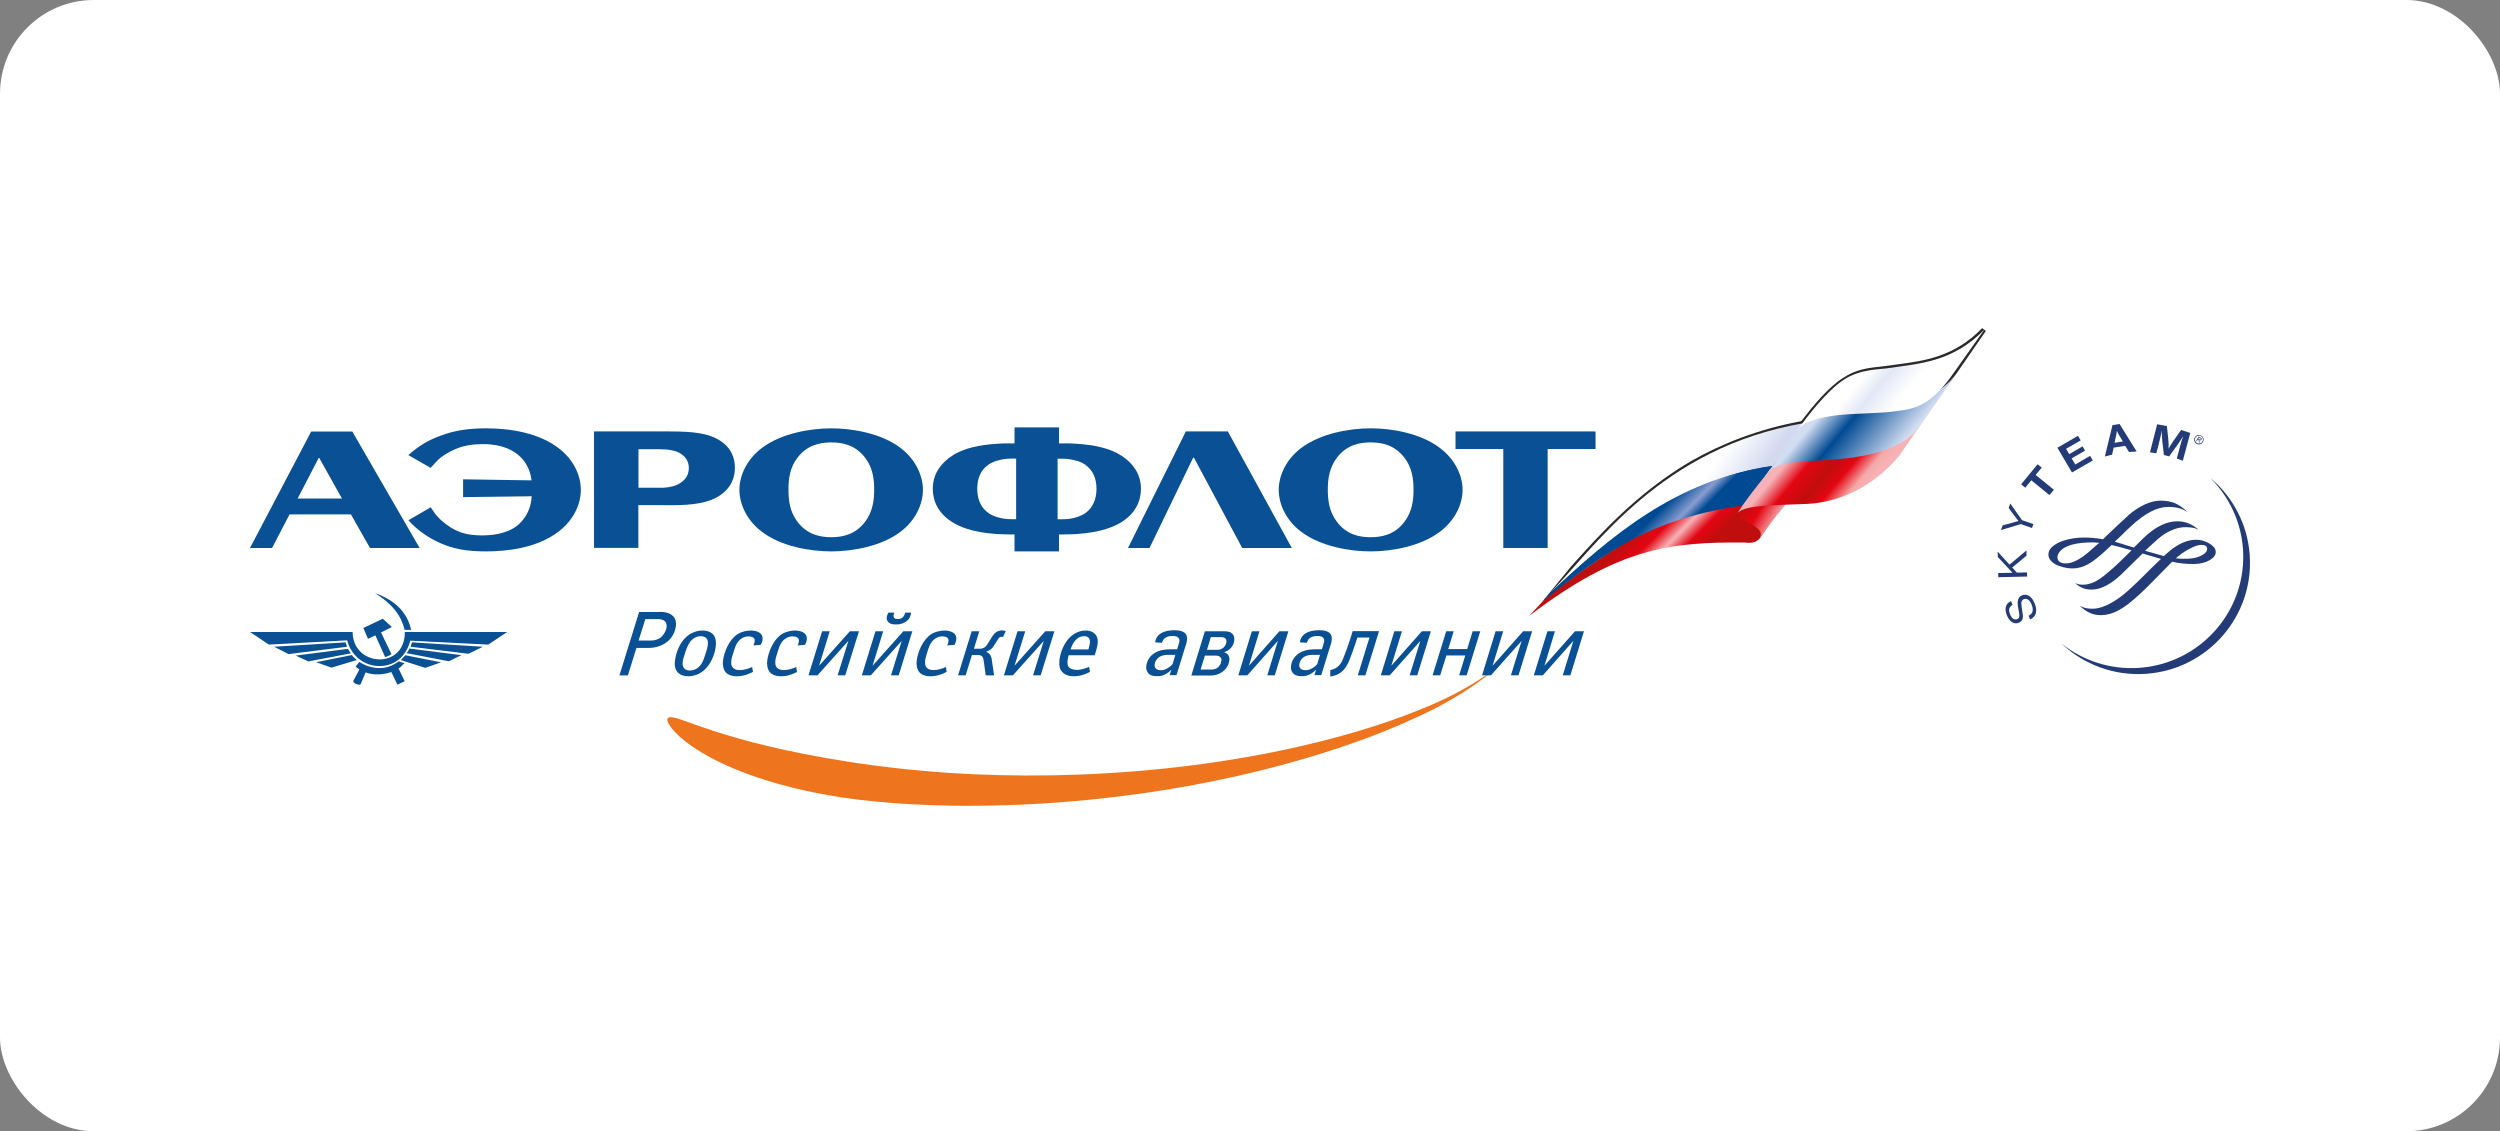
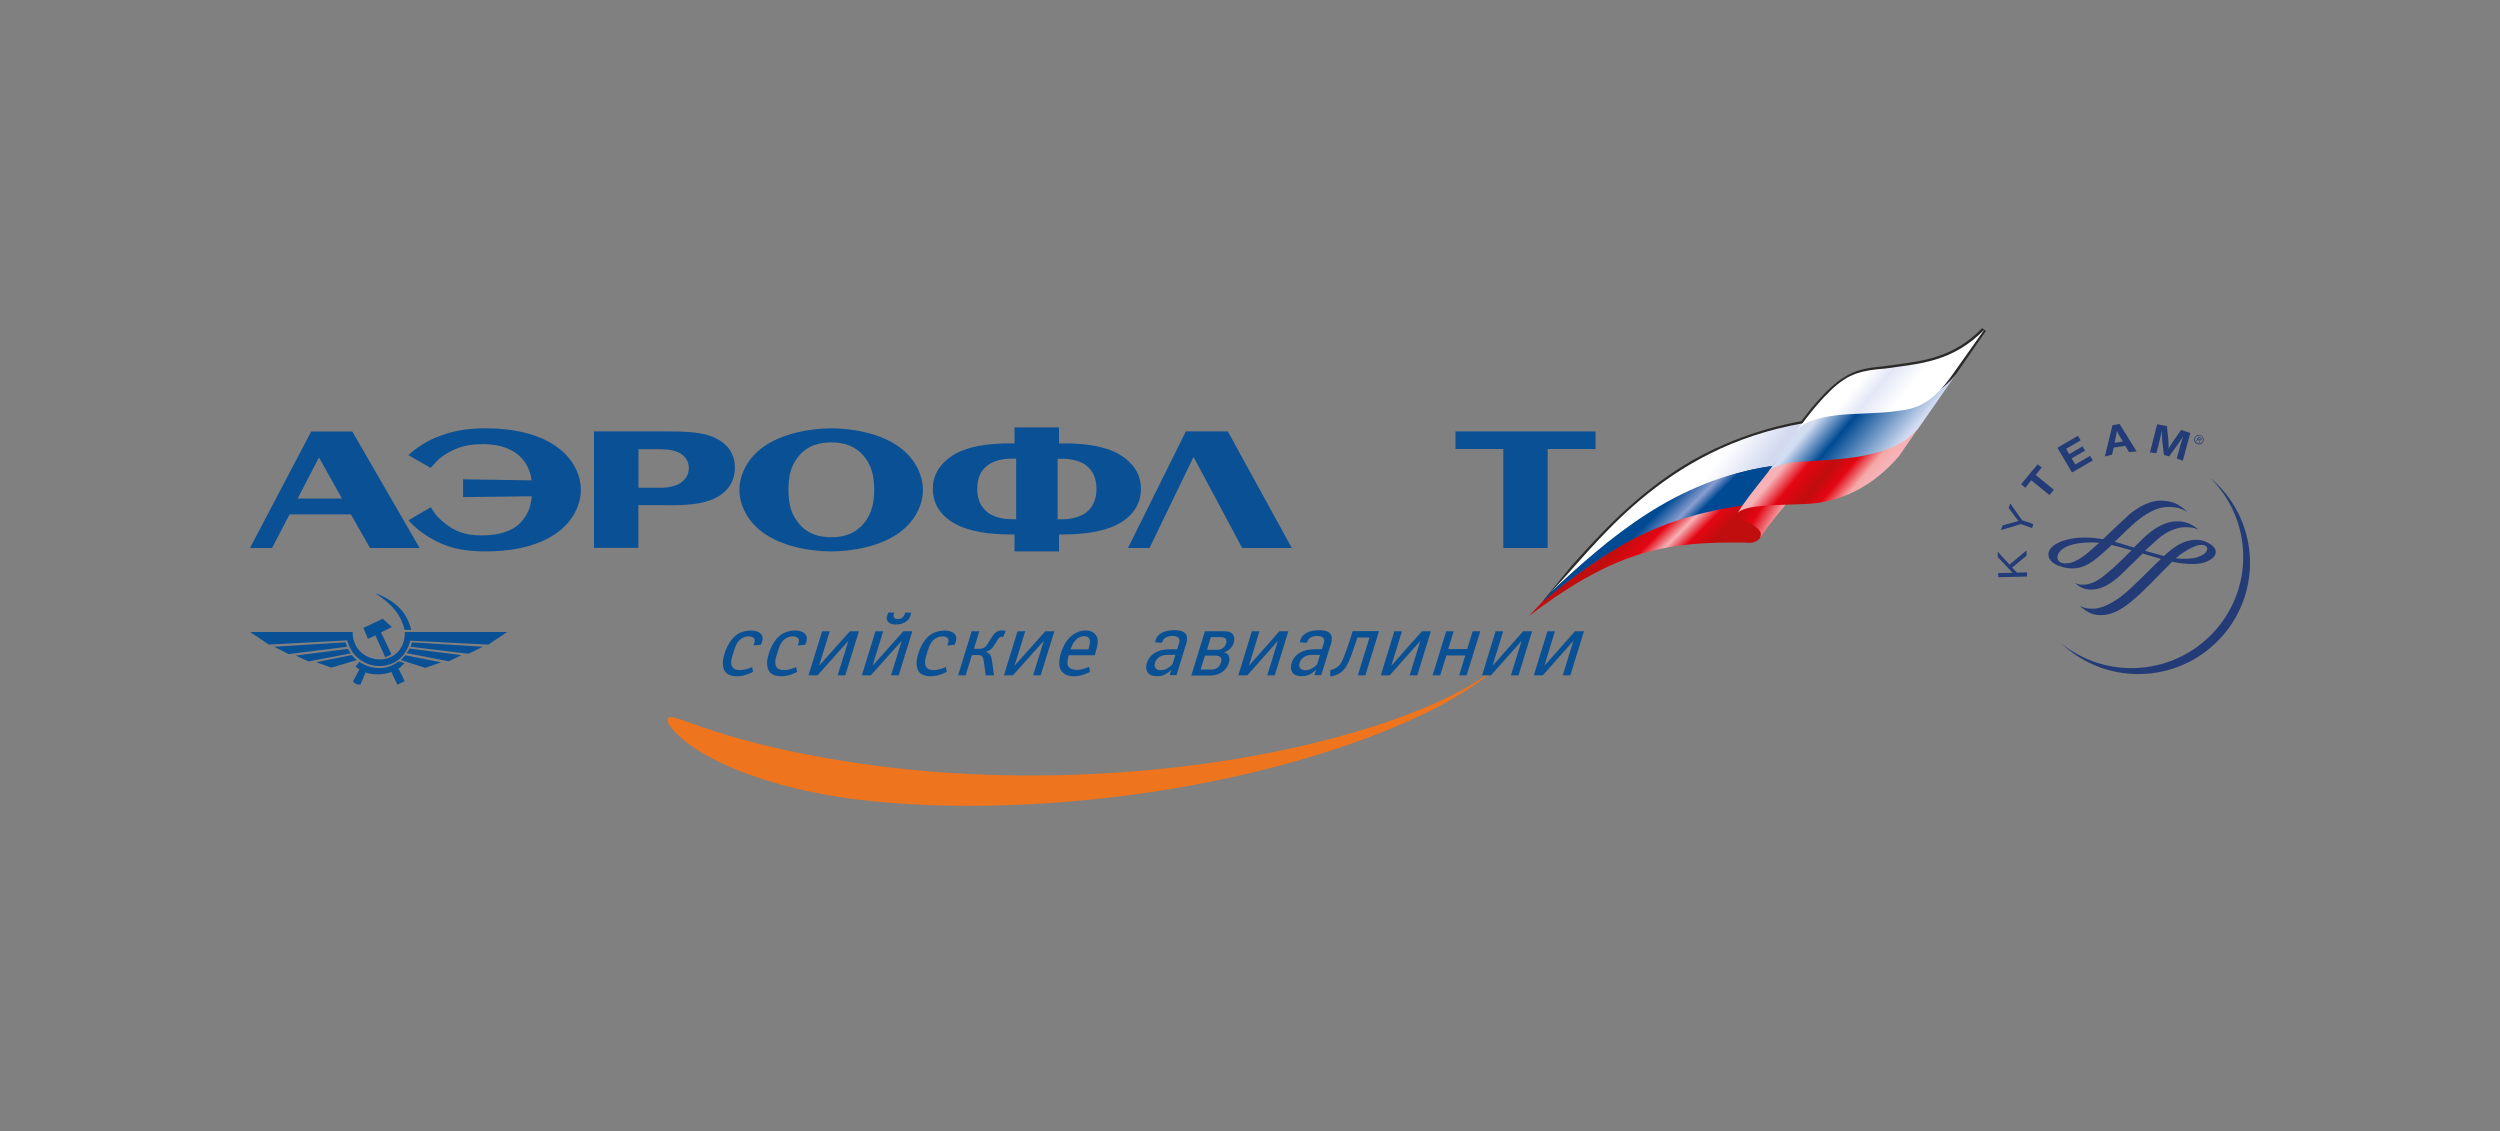
<svg xmlns="http://www.w3.org/2000/svg" width="800" height="362" viewBox="0 0 800 362" fill="none">
  <rect x="0" y="0" width="800" height="362" fill="#808080" stroke="none" />
-   <rect width="800" height="362" rx="30" fill="white" />
  <path fill-rule="evenodd" clip-rule="evenodd" d="M624.431 118.945C617.609 128.705 612.877 130.104 607.015 130.821L604.649 131.06L596.661 131.504L587.473 132.186C583.702 132.664 580.89 133.346 578.525 134.745C581.61 130.787 586.307 124.986 590.319 122.187C594.57 119.389 599.507 119.15 602.558 118.707L604.444 118.468H604.683L607.289 118.229C614.592 117.273 622.82 115.908 630.842 109.834C627.997 114.031 624.5 118.911 624.5 118.911L624.431 118.945ZM569.611 144.301C569.611 144.301 567.005 148.02 566.525 148.498C558.297 149.658 549.829 152.218 541.121 156.176C530.047 161.534 518.768 168.973 506.974 179.211C515.236 169.894 526.036 158.497 541.121 149.658C550.549 144.062 561.828 139.421 575.234 136.861C574.308 137.783 569.611 144.301 569.611 144.301ZM634.305 104.988C625.357 114.27 615.723 115.465 607.015 116.625L602.729 117.205C598.067 117.717 594.055 118.024 589.599 121.061C585.142 123.825 579.93 130.139 576.399 134.78C562.514 137.339 550.96 141.98 541.087 147.577C523.67 157.814 511.671 171.294 502.723 181.292L494.015 191.973L495.66 191.496C511.671 175.901 526.722 164.742 541.087 158.019C550.035 153.617 558.743 151.023 567.211 150.102H567.451L576.639 137.544C579.005 135.223 582.536 134.302 587.713 133.824L596.901 133.142L604.649 132.664L607.255 132.425C613.357 131.504 618.534 130.104 625.837 119.867L635.471 105.91L634.271 104.988L634.305 104.988Z" fill="#2B2A29" />
  <path fill-rule="evenodd" clip-rule="evenodd" d="M494.974 191.052C522.984 169.656 537.795 161.295 570.982 160.817L563.92 171.055C562.514 173.853 560.388 173.853 558.263 173.614C534.47 173.409 518.013 175.252 489.283 197.126L494.94 191.086L494.974 191.052Z" fill="url(#paint0_linear_4598_1534)" />
  <path fill-rule="evenodd" clip-rule="evenodd" d="M496.481 189.277C496.481 189.277 496.481 189.38 496.481 189.414C523.806 163.445 547.05 151.706 567.175 149.18C569.061 146.86 575.266 138.226 577.117 135.428C531.657 143.277 510.778 174.569 496.481 189.277Z" fill="url(#paint1_linear_4598_1534)" />
  <path fill-rule="evenodd" clip-rule="evenodd" d="M496.379 189.414C496.036 189.789 495.111 190.881 494.219 191.735C493.945 191.973 493.465 192.622 493.431 192.656C498.71 188.288 509.476 179.825 519.315 174.262C529.12 168.7 541.051 164.127 558.022 161.704C559.667 159.828 564.741 152.798 567.107 149.078C535.806 153.719 515.167 171.942 496.345 189.38L496.379 189.414Z" fill="url(#paint2_linear_4598_1534)" />
  <path fill-rule="evenodd" clip-rule="evenodd" d="M563.233 172.181C563.473 171.021 564.193 170.065 560.901 168.018C556.65 165.458 555.245 166.619 556.17 164.059C556.89 161.978 565.598 158.258 572.181 160.578C572.181 160.578 566.318 167.335 563.233 172.215V172.181Z" fill="url(#paint3_linear_4598_1534)" />
  <path fill-rule="evenodd" clip-rule="evenodd" d="M587.952 132.425C581.37 133.142 577.358 134.984 574.753 138.226L565.942 150.887C568.033 149.044 573.827 148.02 580.204 148.02H581.85C582.81 148.02 583.735 147.781 584.661 147.781C593.849 147.542 606.328 146.143 613.871 137.1L624.808 121.368L626.007 119.594C616.374 132.63 594.775 131.265 587.952 132.425Z" fill="url(#paint4_linear_4598_1534)" />
  <path fill-rule="evenodd" clip-rule="evenodd" d="M604.408 117.785C601.597 118.263 595.255 118.024 590.043 121.505C584.626 124.986 578.078 133.517 574.993 137.919C577.838 134.677 582.055 133.585 587.678 132.903C593.335 132.186 601.323 132.425 607.22 131.504C612.842 130.821 618.053 129.661 625.116 119.423L634.99 105.466C624.876 115.943 613.802 116.386 604.374 117.785H604.408Z" fill="url(#paint5_linear_4598_1534)" />
  <path fill-rule="evenodd" clip-rule="evenodd" d="M593.128 146.382C586.306 147.304 578.523 147.542 576.192 147.781C572.421 147.781 567.244 149.18 565.838 151.023C561.347 156.62 557.37 161.704 556.17 164.059C558.776 161.5 567.484 161.739 578.077 161.261C588.637 160.783 599.231 155.903 607.733 145.904L614.144 136.554C609.893 142.355 602.316 144.983 593.128 146.382Z" fill="url(#paint6_linear_4598_1534)" />
  <path fill-rule="evenodd" clip-rule="evenodd" d="M707.432 153.071C713.261 158.94 717.135 166.857 717.752 175.696C719.123 195.318 704.278 212.312 684.565 213.711C675.308 214.36 666.634 211.425 659.88 206.101H659.846C666.84 212.619 676.44 216.339 686.725 215.622C706.438 214.257 721.283 197.229 719.912 177.641C719.226 167.744 714.495 159.043 707.467 153.071H707.432Z" fill="#233B77" />
-   <path fill-rule="evenodd" clip-rule="evenodd" d="M644.041 193.543C642.909 194.192 642.635 195.113 643.218 196.58C643.766 197.911 644.589 198.491 645.481 198.116C646.201 197.843 646.338 197.229 646.029 195.591L645.892 194.976C645.618 193.407 645.549 192.724 645.755 192.042C645.926 191.291 646.372 190.779 647.058 190.506C648.669 189.858 650.212 190.847 651.103 193.134C652.097 195.557 651.549 197.399 649.629 198.218L649.149 197.024C650.486 196.444 650.829 195.215 650.109 193.441C649.526 192.008 648.6 191.359 647.64 191.735C646.852 192.042 646.68 192.758 646.955 194.43L647.058 195.113L647.16 195.727C647.366 196.956 647.4 197.365 647.263 197.877C647.092 198.525 646.68 199.003 646.029 199.276C644.521 199.891 643.046 198.969 642.224 196.956C641.332 194.738 641.812 193.1 643.526 192.349L644.006 193.543H644.041Z" fill="#233B77" />
  <path fill-rule="evenodd" clip-rule="evenodd" d="M643.047 180.678L648.464 176.139L648.498 177.811L643.904 181.599L645.412 183.237L648.635 183.169L648.669 184.5L639.447 184.705L639.413 183.374L643.012 183.306H643.527L644.007 183.272L643.698 182.964L643.39 182.623L639.31 178.255L639.241 176.515L643.047 180.678Z" fill="#233B77" />
  <path fill-rule="evenodd" clip-rule="evenodd" d="M647.125 166.482L650.69 167.71L650.245 168.973L646.679 167.71L640.302 169.621L640.851 168.12L644.793 167.028L645.273 166.891C645.479 166.823 645.582 166.789 645.925 166.721C645.616 166.345 645.548 166.277 645.205 165.834L642.771 162.558L643.285 161.124L647.091 166.516L647.125 166.482Z" fill="#233B77" />
  <path fill-rule="evenodd" clip-rule="evenodd" d="M653.366 149.624L651.412 151.979L657.24 156.722L655.834 158.428L650.006 153.685L648.086 156.074L646.749 154.982L652.029 148.566L653.366 149.624Z" fill="#233B77" />
  <path fill-rule="evenodd" clip-rule="evenodd" d="M665.81 140.922L661.148 143.618L662.142 145.324L666.427 142.833L667.216 144.198L662.93 146.689L664.096 148.634L668.827 145.87L669.719 147.338L663.033 151.194L658.371 143.277L664.953 139.455L665.81 140.922Z" fill="#233B77" />
  <path fill-rule="evenodd" clip-rule="evenodd" d="M678.394 139.762C677.88 138.909 677.708 138.533 677.4 137.885C677.331 138.533 677.228 139.045 677.023 139.967L676.646 141.707L679.32 141.263L678.394 139.728V139.762ZM683.674 144.471L681.274 144.642L680.074 142.662L676.371 143.243L675.857 145.495L673.56 146.075L675.994 136.042L678.257 135.667L683.708 144.437L683.674 144.471Z" fill="#233B77" />
-   <path fill-rule="evenodd" clip-rule="evenodd" d="M698.485 147.44L696.565 146.723L697.319 143.993C697.387 143.686 697.525 143.243 697.662 142.663C697.799 142.082 697.936 141.639 698.039 141.332C698.176 140.956 698.279 140.581 698.416 140.171L698.622 139.523C698.073 140.444 697.867 140.786 697.353 141.536C697.148 141.878 696.942 142.151 696.77 142.39L694.131 146.041L692.451 145.597L691.936 141.195C691.902 140.956 691.902 140.649 691.868 140.206C691.868 139.625 691.799 139.182 691.799 138.909C691.799 138.67 691.799 138.294 691.799 137.783L691.559 138.909C691.285 140.103 691.148 140.649 690.805 142.082L690.016 145.051L687.994 144.744L690.291 135.769L693.411 136.349L693.856 140.615C693.959 141.605 693.993 142.458 693.959 143.618C694.302 142.936 694.439 142.697 694.816 142.117C695.09 141.673 695.33 141.332 695.536 141.025L697.97 137.578L700.884 138.567L698.485 147.508V147.44Z" fill="#233B77" />
+   <path fill-rule="evenodd" clip-rule="evenodd" d="M698.485 147.44L696.565 146.723L697.319 143.993C697.387 143.686 697.525 143.243 697.662 142.663C698.176 140.956 698.279 140.581 698.416 140.171L698.622 139.523C698.073 140.444 697.867 140.786 697.353 141.536C697.148 141.878 696.942 142.151 696.77 142.39L694.131 146.041L692.451 145.597L691.936 141.195C691.902 140.956 691.902 140.649 691.868 140.206C691.868 139.625 691.799 139.182 691.799 138.909C691.799 138.67 691.799 138.294 691.799 137.783L691.559 138.909C691.285 140.103 691.148 140.649 690.805 142.082L690.016 145.051L687.994 144.744L690.291 135.769L693.411 136.349L693.856 140.615C693.959 141.605 693.993 142.458 693.959 143.618C694.302 142.936 694.439 142.697 694.816 142.117C695.09 141.673 695.33 141.332 695.536 141.025L697.97 137.578L700.884 138.567L698.485 147.508V147.44Z" fill="#233B77" />
  <path fill-rule="evenodd" clip-rule="evenodd" d="M698.279 177.061C700.918 175.252 703.147 174.331 704.518 174.365C705.341 174.365 706.301 174.638 706.301 175.627C706.301 176.617 705.341 177.504 703.387 178.221C701.707 178.835 699.101 178.972 696.256 178.665C697.044 177.982 697.696 177.436 698.244 177.061H698.279ZM660.84 180.303C659.195 180.2 658.372 179.518 658.372 178.255C658.372 178.084 658.475 174.058 667.731 173.614C668.794 173.546 669.96 173.512 671.777 173.716C671.708 173.716 670.714 174.604 670.714 174.604L670.131 175.116C667.903 177.129 664.166 180.507 660.84 180.268V180.303ZM680.862 165.117C679.731 166.106 677.537 168.222 675.377 170.236L672.943 172.556C670.988 172.215 669 172.01 667.012 172.01C662.52 172.01 658.406 173.239 656.521 175.15C655.801 175.866 655.458 176.685 655.492 177.504C655.526 179.688 658.029 180.78 658.783 181.053C662.76 182.521 666.12 182.111 669.617 179.654C671.571 178.289 673.903 176.139 675.72 174.399C677.125 174.706 678.737 175.15 680.485 175.662L682.096 176.105C680.039 178.119 677.914 180.268 675.925 182.009L675.754 182.145C673.011 184.534 671.023 186.274 668.177 186.923C666.154 187.366 664.749 186.923 664.269 186.65C664.235 186.65 664.166 186.718 664.166 186.718C665.812 188.083 667.389 188.868 670.097 188.629C672.668 188.39 675.651 186.786 678.668 183.954L682.748 179.961L685.628 177.129L691.422 178.835C691.456 178.835 691.525 178.835 691.525 178.835C691.456 178.835 687.925 182.316 687.925 182.316L684.839 185.387C681.685 188.424 679.971 190.028 678.12 191.325C675.068 193.475 672.463 194.601 670.166 194.772C668.966 194.84 667.251 194.772 665.812 193.953C665.743 193.953 665.674 194.021 665.674 194.021C667.217 195.352 669.137 196.922 672.428 196.853C676.165 196.751 679.457 194.976 684.565 190.267C686.896 188.117 689.228 185.728 691.285 183.613L695.09 179.757C697.593 180.303 699.821 180.541 702.324 180.473C705.924 180.405 709.009 178.665 709.044 176.719C709.078 175.286 707.878 174.501 707.158 174.024C706.575 173.648 704.964 172.727 702.735 172.727C700.027 172.727 697.181 173.921 694.336 176.276L692.416 177.948L691.73 177.743L686.416 176.242C687.993 174.808 689.296 173.546 690.53 172.488C693.445 169.894 696.633 168.871 698.519 168.734C699.89 168.632 702.255 168.734 703.25 169.451C703.284 169.451 703.353 169.348 703.353 169.348C700.713 167.13 698.484 166.823 696.633 166.823C694.782 166.823 691.833 167.403 688.233 170.167C686.759 171.294 684.839 173.205 682.851 175.218L680.177 174.399L679.525 174.194L676.714 173.341L678.325 171.84C680.211 169.963 682.028 168.222 683.399 167.062C688.508 162.796 691.696 162.25 693.925 162.216C696.359 162.216 698.313 162.728 699.684 163.718C699.718 163.718 699.787 163.615 699.787 163.615C696.941 161.056 694.884 160.237 691.319 160.203C688.199 160.203 684.496 161.909 680.828 165.083L680.862 165.117Z" fill="#233B77" />
  <path fill-rule="evenodd" clip-rule="evenodd" d="M703.695 140.513C703.866 140.615 704.175 140.82 704.278 140.581C704.346 140.41 704.175 140.308 704.038 140.205L703.661 140.001L703.455 140.376L703.695 140.513ZM703.901 141.741L703.661 141.605L703.592 140.717L703.352 140.581L702.975 141.229L702.769 141.127L703.558 139.694L704.175 140.035C704.449 140.171 704.655 140.376 704.483 140.683C704.312 140.956 704.072 140.956 703.798 140.82L703.866 141.741H703.901ZM704.792 141.297C704.449 141.912 703.661 142.116 703.043 141.775C702.426 141.434 702.186 140.683 702.529 140.035C702.872 139.421 703.661 139.216 704.278 139.523C704.895 139.864 705.135 140.615 704.792 141.263V141.297ZM702.255 140.103C702.598 139.318 703.455 138.977 704.243 139.318C705.032 139.659 705.375 140.513 705.032 141.297C704.689 142.082 703.832 142.424 703.043 142.082C702.289 141.741 701.912 140.888 702.255 140.103Z" fill="#233B77" />
  <path fill-rule="evenodd" clip-rule="evenodd" d="M270.619 243.605C279.944 245.141 297.806 247.529 319.679 248.041C341.518 248.621 367.163 247.291 391.401 243.503C415.64 239.817 438.371 233.675 454.518 227.02C470.803 220.639 479.889 212.858 479.82 212.824C479.923 212.892 470.426 221.867 453.216 229.58C436.176 237.599 412.075 245.277 386.739 250.259C361.403 255.378 334.867 257.699 313.234 257.835C291.635 258.108 274.87 256.061 268.973 255.105C248.643 251.966 233.901 246.369 224.884 241.011C215.764 235.62 212.747 230.706 213.707 229.784C214.736 228.658 219.227 230.945 228.415 233.913C237.603 236.916 251.557 240.636 270.619 243.605Z" fill="#EE741D" />
  <path fill-rule="evenodd" clip-rule="evenodd" d="M367.848 175.354L381.801 146.484H382.076L397.503 175.354H413.377L392.909 138.056H379.47L360.957 175.354H367.848Z" fill="#0A5095" />
  <path fill-rule="evenodd" clip-rule="evenodd" d="M148.225 159.077L170.132 158.804C169.892 163.991 167.047 166.926 165.573 168.154C161.938 171.055 156.762 171.328 154.293 171.328C150.659 171.328 147.539 170.816 144.351 168.871C142.328 167.642 139.962 165.561 138.831 163.82L137.837 162.319L130.706 166.482C132.797 168.939 136.054 171.396 139.482 173.136C144.762 175.798 149.63 176.447 155.527 176.447C161.801 176.447 171.607 175.525 178.669 170.168C183.606 166.414 185.869 161.295 185.869 156.756C185.869 152.218 183.606 147.031 178.669 143.345C172.566 138.67 163.653 137.066 155.699 137.066C150.522 137.066 145.791 137.578 140.991 139.421C136.98 140.854 133.86 142.799 130.671 145.631L137.802 149.726L139.517 147.85C140.922 146.246 143.322 144.744 145.482 143.823C148.362 142.526 151.379 142.117 154.533 142.117C160.876 142.117 164.51 144.198 166.532 146.212C167.87 147.508 169.652 149.931 170.098 153.719L148.191 153.378V159.077H148.225Z" fill="#0A5095" />
-   <path fill-rule="evenodd" clip-rule="evenodd" d="M438.612 176.447C445.263 176.447 454.519 174.877 460.759 170.168C465.696 166.482 468.027 161.227 468.027 156.756C468.027 152.286 465.696 147.031 460.759 143.345C454.554 138.602 445.263 137.066 438.612 137.066C431.96 137.066 422.669 138.636 416.395 143.345C411.459 147.065 409.196 152.286 409.196 156.756C409.196 161.227 411.459 166.482 416.395 170.168C422.669 174.911 432.029 176.447 438.612 176.447ZM438.612 141.571C442.177 141.571 446.223 142.355 449.377 146.416C451.914 149.658 452.325 153.412 452.325 156.722C452.325 160.032 451.914 163.718 449.377 167.028C446.257 171.123 442.177 171.908 438.612 171.908C435.046 171.908 430.966 171.123 427.846 167.028C425.309 163.718 424.898 160.032 424.898 156.722C424.898 153.412 425.344 149.658 427.846 146.416C430.966 142.355 435.046 141.571 438.612 141.571Z" fill="#0A5095" />
  <path fill-rule="evenodd" clip-rule="evenodd" d="M344.671 147.474C345.906 147.849 347.003 148.395 347.86 149.18C349.505 150.545 350.877 152.798 350.877 156.415C350.877 160.032 349.505 162.387 347.86 163.752C347.003 164.537 345.871 165.049 344.671 165.458C343.266 165.902 341.723 166.175 340.043 166.175H338.432V146.792H340.043C341.723 146.792 343.231 147.065 344.671 147.508V147.474ZM344.671 170.884C352.625 170.338 356.808 168.393 359.002 166.994C363.185 164.332 365.105 160.544 365.105 156.415C365.105 150.955 361.71 147.713 359.002 145.904C355.231 143.379 349.951 142.355 344.671 142.014C343.266 141.878 341.826 141.878 340.42 141.878H338.877V136.759H324.649V141.878H323.175C321.77 141.878 320.33 141.878 318.924 142.014C313.576 142.355 308.296 143.379 304.593 145.904C301.885 147.713 298.491 150.955 298.491 156.415C298.491 160.544 300.411 164.332 304.593 166.994C306.753 168.393 310.936 170.372 318.924 170.884C320.227 170.952 321.632 171.02 323.175 171.02H324.649V176.446H338.877V171.02H340.42C341.963 171.02 343.369 170.952 344.671 170.884ZM318.924 147.474C320.295 147.03 321.872 146.757 323.484 146.757H325.164V166.141H323.484C321.872 166.141 320.295 165.868 318.924 165.424C317.69 165.014 316.593 164.503 315.736 163.718C314.09 162.353 312.719 160.1 312.719 156.381C312.719 152.661 314.09 150.477 315.736 149.146C316.593 148.361 317.724 147.849 318.924 147.44V147.474Z" fill="#0A5095" />
  <path fill-rule="evenodd" clip-rule="evenodd" d="M266.026 176.447C272.609 176.447 281.968 174.877 288.174 170.168C293.042 166.482 295.339 161.227 295.339 156.756C295.339 152.286 293.042 147.031 288.174 143.345C281.968 138.602 272.609 137.066 266.026 137.066C259.444 137.066 250.015 138.636 243.81 143.345C238.873 147.065 236.61 152.286 236.61 156.756C236.61 161.227 238.907 166.482 243.81 170.168C250.015 174.911 259.375 176.447 266.026 176.447ZM266.026 141.571C269.523 141.571 273.671 142.355 276.791 146.416C279.328 149.658 279.74 153.412 279.74 156.722C279.74 160.032 279.294 163.718 276.791 167.028C273.637 171.123 269.523 171.908 266.026 171.908C262.529 171.908 258.346 171.123 255.227 167.028C252.69 163.718 252.312 160.032 252.312 156.722C252.312 153.412 252.69 149.658 255.227 146.416C258.346 142.355 262.495 141.571 266.026 141.571Z" fill="#0A5095" />
  <path fill-rule="evenodd" clip-rule="evenodd" d="M212.37 143.789C214.084 143.857 216.312 144.164 217.924 145.222C220.083 146.655 220.426 148.6 220.426 149.76C220.426 150.921 220.118 153.002 217.786 154.504C216.209 155.596 214.221 155.937 212.37 156.074H204.313V143.754H210.895C211.341 143.754 211.821 143.754 212.37 143.823V143.789ZM212.37 161.67H215.009C221.832 161.67 226.597 160.885 229.957 158.804C234.209 156.142 235.168 152.525 235.168 149.658C235.168 146.792 234.209 143.243 229.957 140.717C226.563 138.704 222.038 138.056 214.392 138.056H190.085V175.32H204.279V161.636H212.335L212.37 161.67Z" fill="#0A5095" />
  <path fill-rule="evenodd" clip-rule="evenodd" d="M112.296 164.605L118.398 175.354H134.272L112.741 138.09H99.576L80 175.354H87.062L92.651 164.605H112.296ZM102.319 146.826L109.416 159.52H95.256L101.976 146.553H102.182L102.353 146.826H102.319Z" fill="#0A5095" />
  <path fill-rule="evenodd" clip-rule="evenodd" d="M465.763 143.686H481.054V175.354H495.247V143.686H510.572V138.056H465.763V143.686Z" fill="#0A5095" />
  <path fill-rule="evenodd" clip-rule="evenodd" d="M111.062 206.954C110.891 206.477 110.719 206.033 110.582 205.555L87.715 206.954L92.343 209.309L111.096 206.954H111.062ZM114.182 211.22C113.976 211.049 113.805 210.879 113.599 210.708C113.188 210.367 112.879 209.991 112.605 209.616L101.188 211.903L106.057 213.643L114.182 211.22ZM123.233 210.23C123.782 210.162 124.604 209.821 125.256 209.309L121.93 202.382L125.393 200.641L122.479 197.979L121.313 198.56L116.273 200.948L117.748 204.429L120.113 203.303L123.233 210.23ZM128.89 195.761C130.158 197.365 131.084 199.31 131.564 201.563H129.473C129.301 200.88 129.13 200.232 128.89 199.617C127.484 195.727 124.604 192.929 121.279 190.642C120.833 190.369 120.456 190.062 120.01 189.823C120.456 189.96 120.833 190.131 121.279 190.267C124.296 191.53 126.97 193.304 128.89 195.727V195.761ZM128.89 216.748L129.507 217.977L128.89 218.284L127.176 219.103L125.222 215.042C123.987 215.486 122.616 215.759 121.279 215.793C119.805 215.861 118.296 215.656 116.993 215.179L115.348 219.069C114.799 219.103 114.079 219.069 113.599 218.693C113.359 218.557 113.085 218.284 113.016 217.909L113.599 216.885L115.005 214.223C114.559 213.916 114.182 213.711 113.805 213.302L114.971 211.8C116.959 213.097 119.153 213.779 121.313 213.779C123.473 213.848 125.599 213.131 127.587 211.63L128.89 212.039L129.438 212.244C129.233 212.414 129.096 212.551 128.89 212.722C128.513 213.131 128.17 213.541 127.519 213.916L128.89 216.68V216.748ZM156.214 206.272L131.29 205.009C130.81 206.92 129.987 208.49 128.924 209.753C126.936 212.107 124.124 213.199 121.313 213.131C118.502 213.131 115.622 211.903 113.634 209.684C112.468 208.456 111.576 206.818 111.096 204.907L86.035 206.272L80.035 202.245H112.845C112.845 203.747 113.119 204.941 113.634 206.101C115.039 209.241 118.193 210.947 121.313 211.015C124.502 211.084 127.656 209.445 128.924 205.999C129.37 204.907 129.541 203.678 129.541 202.245H162.283L156.249 206.272H156.214ZM154.534 206.954L131.838 205.555C131.701 205.999 131.564 206.477 131.393 206.954L149.906 209.207L154.534 206.954ZM141.164 211.937L129.713 209.684C129.438 209.957 129.164 210.299 128.89 210.538C128.684 210.811 128.513 211.015 128.273 211.22L128.89 211.425L136.09 213.711L141.164 211.937ZM143.598 211.63L147.643 209.65L130.981 207.534C130.844 208.115 130.398 208.558 130.09 209.002L143.598 211.595V211.63ZM98.651 211.63L94.606 209.787L111.336 207.637C111.645 208.149 111.919 208.592 112.262 209.07L98.651 211.664V211.63Z" fill="#0A5095" />
-   <path fill-rule="evenodd" clip-rule="evenodd" d="M204.347 204.975H208.359C209.696 204.975 210.724 204.497 211.41 204.02C212.301 203.303 213.124 201.972 213.295 200.812C213.433 199.652 213.021 199.071 212.85 198.867C212.37 198.355 211.478 198.116 210.518 198.116H206.507L204.347 204.975ZM210.896 195.795C212.061 195.795 214.118 195.864 215.387 197.16C216.278 198.082 216.415 199.276 216.278 200.368C216.038 202.382 214.907 204.361 213.227 205.589C211.89 206.579 209.833 207.33 207.741 207.33H203.662L200.919 216.134H198.21L204.519 195.83H210.93L210.896 195.795Z" fill="#0A5095" />
-   <path fill-rule="evenodd" clip-rule="evenodd" d="M226.016 208.422C226.393 207.296 226.838 205.521 226.255 204.531C225.947 203.985 225.227 203.576 224.198 203.576C223.101 203.576 222.107 204.088 221.421 204.736C220.393 205.692 219.81 207.193 219.399 208.422L218.987 209.719C218.644 210.742 218.062 212.483 218.747 213.609C218.987 214.052 219.57 214.564 220.77 214.564C221.833 214.564 222.724 214.155 223.41 213.609C224.713 212.551 225.158 211.049 225.604 209.719L226.016 208.422ZM228.587 203.542C229.032 204.327 229.204 205.419 229.033 206.92C228.758 209.104 227.627 212.551 225.158 214.598C223.684 215.793 221.936 216.407 220.256 216.407C217.65 216.407 216.69 215.008 216.45 214.598C215.833 213.541 215.867 212.244 216.005 211.322C216.279 209.002 217.444 205.589 219.879 203.576C221.319 202.382 223.101 201.767 224.816 201.767C226.804 201.767 228.038 202.586 228.621 203.576L228.587 203.542Z" fill="#0A5095" />
  <path fill-rule="evenodd" clip-rule="evenodd" d="M240.93 215.008C240.45 215.247 239.73 215.588 239.044 215.827C238.016 216.202 236.953 216.407 235.684 216.407C234.039 216.407 232.77 215.827 232.119 215.008C231.399 214.087 231.193 212.551 231.365 211.357C231.673 208.831 233.216 204.736 236.027 202.928C237.296 202.109 239.01 201.767 240.313 201.767C241.273 201.767 242.438 202.006 243.124 202.518C243.878 203.064 244.118 203.747 244.015 204.702C243.947 205.282 243.707 205.896 243.433 206.34L241.101 206.545C241.444 205.692 241.684 204.873 241.341 204.327C241.135 203.985 240.553 203.644 239.524 203.644C238.873 203.644 238.187 203.781 237.501 204.19C235.959 205.112 235.376 206.613 234.93 208.08L234.347 209.923C233.97 211.118 233.799 212.38 234.244 213.233C234.519 213.745 235.101 214.428 236.713 214.428C237.501 214.428 238.05 214.325 238.941 214.087C239.558 213.916 240.107 213.711 240.69 213.438L240.964 215.076L240.93 215.008Z" fill="#0A5095" />
  <path fill-rule="evenodd" clip-rule="evenodd" d="M255.088 215.008C254.608 215.247 253.888 215.588 253.202 215.827C252.173 216.202 251.111 216.407 249.842 216.407C248.162 216.407 246.928 215.827 246.277 215.008C245.557 214.087 245.351 212.551 245.522 211.357C245.831 208.831 247.374 204.736 250.185 202.928C251.453 202.109 253.168 201.767 254.47 201.767C255.396 201.767 256.562 202.006 257.282 202.518C258.002 203.064 258.276 203.747 258.173 204.702C258.105 205.282 257.865 205.896 257.59 206.34L255.259 206.545C255.602 205.692 255.842 204.873 255.465 204.327C255.259 203.985 254.676 203.644 253.648 203.644C252.962 203.644 252.31 203.781 251.591 204.19C250.048 205.112 249.465 206.613 249.019 208.08L248.436 209.923C248.059 211.118 247.922 212.38 248.334 213.233C248.608 213.745 249.225 214.428 250.836 214.428C251.625 214.428 252.173 214.325 253.03 214.087C253.648 213.916 254.196 213.711 254.779 213.438L255.053 215.076L255.088 215.008Z" fill="#0A5095" />
  <path fill-rule="evenodd" clip-rule="evenodd" d="M270.483 216.1H268.048L271.477 205.077L261.603 216.1H258.723L263.077 202.006H265.511L262.117 213.029L271.957 202.006H274.871L270.483 216.1Z" fill="#0A5095" />
  <path fill-rule="evenodd" clip-rule="evenodd" d="M291.566 196.034C291.566 196.205 291.498 196.512 291.36 196.922C291.12 197.775 290.675 198.56 289.475 199.174C288.48 199.72 287.658 199.822 286.732 199.822C286.081 199.822 285.052 199.822 284.366 199.174C284.126 198.935 283.646 198.423 283.749 197.536C283.784 197.092 284.058 196.444 284.298 196.034H286.218L286.081 196.376C285.943 196.751 285.806 197.263 286.149 197.707C286.423 198.048 286.903 198.082 287.281 198.082C287.761 198.082 288.172 198.048 288.652 197.707C289.235 197.297 289.372 196.888 289.543 196.41L289.68 196.034H291.6H291.566ZM287.555 216.1H285.121L288.549 205.078L278.675 216.1H275.795L280.149 202.006H282.618L279.224 213.029L289.063 202.006H291.943L287.589 216.1H287.555Z" fill="#0A5095" />
  <path fill-rule="evenodd" clip-rule="evenodd" d="M302.915 215.008C302.435 215.247 301.715 215.588 301.03 215.827C300.001 216.202 298.938 216.407 297.67 216.407C295.99 216.407 294.756 215.827 294.104 215.008C293.384 214.087 293.178 212.551 293.35 211.357C293.658 208.831 295.201 204.736 298.013 202.928C299.281 202.109 300.995 201.767 302.298 201.767C303.224 201.767 304.389 202.006 305.109 202.518C305.829 203.064 306.138 203.747 306.001 204.702C305.932 205.282 305.692 205.896 305.452 206.34L303.121 206.545C303.464 205.692 303.704 204.873 303.361 204.327C303.155 203.985 302.607 203.644 301.578 203.644C300.927 203.644 300.241 203.781 299.521 204.19C297.978 205.112 297.395 206.613 296.915 208.08L296.367 209.923C295.99 211.118 295.853 212.38 296.264 213.233C296.538 213.745 297.121 214.428 298.732 214.428C299.521 214.428 300.07 214.325 300.927 214.087C301.544 213.916 302.092 213.711 302.675 213.438L302.949 215.076L302.915 215.008Z" fill="#0A5095" />
  <path fill-rule="evenodd" clip-rule="evenodd" d="M315.429 216.1L314.812 211.664C314.709 211.084 314.675 210.469 314.297 210.06C313.92 209.684 313.44 209.616 312.995 209.616H311.006L309.018 216.1H306.583L310.938 202.006H313.372L311.658 207.603H313.372C313.783 207.603 314.503 207.569 315.12 207.125C315.6 206.784 315.943 206.204 316.217 205.76L317.212 204.156C317.794 203.235 318.309 202.348 319.474 201.938C319.886 201.767 320.263 201.733 320.64 201.733C321.051 201.733 321.463 201.802 321.84 201.938L320.983 203.815C320.64 203.747 320.194 203.747 319.886 203.951C319.543 204.224 319.269 204.668 319.097 204.975L318.309 206.204C317.966 206.75 317.692 207.296 317.006 207.808C316.594 208.149 316.08 208.354 315.6 208.524V208.627C315.977 208.729 316.457 209.036 316.8 209.446C317.212 209.992 317.349 210.879 317.349 210.947L318.103 216.134H315.463L315.429 216.1Z" fill="#0A5095" />
  <path fill-rule="evenodd" clip-rule="evenodd" d="M333.016 216.1H330.582L334.01 205.077L324.136 216.1H321.256L325.61 202.006H328.079L324.65 213.029L334.49 202.006H337.404L333.016 216.1Z" fill="#0A5095" />
  <path fill-rule="evenodd" clip-rule="evenodd" d="M348.307 207.807L348.444 207.227C348.684 206.34 348.992 205.248 348.581 204.429C348.204 203.712 347.518 203.576 347.004 203.576C346.01 203.576 345.221 203.883 344.501 204.531C343.815 205.146 343.13 206.135 342.684 207.5L342.581 207.807H348.307ZM341.895 210.026C341.621 211.049 341.381 212.38 341.827 213.199C342.238 213.916 343.233 214.36 344.57 214.36C345.392 214.36 346.044 214.223 346.764 214.018C347.415 213.848 347.929 213.643 348.512 213.37L348.787 215.008C348.307 215.247 347.587 215.588 346.901 215.827C345.872 216.202 344.741 216.407 343.541 216.407C341.004 216.407 339.873 215.144 339.427 214.394C338.124 212.039 339.736 206.169 342.718 203.61C344.124 202.382 345.804 201.767 347.415 201.767C349.369 201.767 350.364 202.655 350.844 203.439C351.735 204.975 351.118 206.954 350.501 209.07L350.295 209.684H341.964L341.861 210.06L341.895 210.026Z" fill="#0A5095" />
  <path fill-rule="evenodd" clip-rule="evenodd" d="M376.144 209.548H373.95C372.579 209.548 371.619 209.787 370.933 210.265C370.11 210.845 369.596 211.698 369.493 212.585C369.425 213.165 369.493 213.507 369.802 213.848C370.282 214.394 370.899 214.462 371.448 214.462C372.305 214.462 372.853 214.291 373.642 213.814C374.19 213.507 374.739 213.097 375.219 212.517L376.144 209.48V209.548ZM374.876 214.36H374.773C374.259 214.872 373.676 215.384 372.853 215.793C371.962 216.271 371.31 216.373 370.316 216.373C369.425 216.373 368.431 216.305 367.676 215.657C367.196 215.213 366.648 214.428 366.819 213.063C366.991 211.766 367.676 210.094 369.459 208.968C370.419 208.354 371.962 207.774 374.602 207.774H376.693L377.242 205.931C377.379 205.521 377.687 204.6 376.967 203.986C376.762 203.781 376.282 203.508 375.219 203.508C374.705 203.508 373.813 203.576 373.093 203.986C372.442 204.361 372.099 204.839 371.825 205.692L369.665 205.555C369.733 204.463 370.35 203.337 371.619 202.587C373.093 201.733 375.082 201.665 375.939 201.665C377.413 201.665 378.887 202.006 379.504 202.962C379.779 203.406 379.95 204.02 379.813 204.975C379.744 205.692 379.539 206.204 379.299 206.92L376.487 216.032H374.293L374.842 214.291L374.876 214.36Z" fill="#0A5095" />
  <path fill-rule="evenodd" clip-rule="evenodd" d="M386.19 207.944H389.276C389.825 207.944 390.544 207.944 391.264 207.432C391.95 206.954 392.362 206.17 392.464 205.419C392.533 204.804 392.293 204.429 392.019 204.224C391.676 203.951 391.127 203.883 390.682 203.883H387.459L386.225 207.978L386.19 207.944ZM384.236 214.257H387.527C388.453 214.257 389.139 214.018 389.585 213.677C390.27 213.199 390.716 212.346 390.853 211.459C390.922 210.947 390.819 210.538 390.442 210.23C389.996 209.821 389.31 209.787 389.036 209.787H385.573L384.202 214.223L384.236 214.257ZM385.573 202.006H391.744C392.773 202.006 393.87 202.109 394.556 203.064C394.864 203.474 395.07 204.088 394.967 205.009C394.864 205.896 394.419 206.852 393.664 207.569C392.979 208.217 392.293 208.524 391.813 208.661V208.763C392.533 208.934 392.944 209.446 393.082 209.684C393.287 210.094 393.493 210.64 393.39 211.357C393.253 212.346 392.773 213.779 391.196 214.974C389.927 215.895 388.659 216.168 387.288 216.168H381.219L385.539 202.074L385.573 202.006Z" fill="#0A5095" />
  <path fill-rule="evenodd" clip-rule="evenodd" d="M407.926 216.1H405.526L408.92 205.077L399.149 216.1H396.269L400.589 202.006H403.023L399.663 213.029L409.4 202.006H412.28L407.926 216.1Z" fill="#0A5095" />
  <path fill-rule="evenodd" clip-rule="evenodd" d="M422.429 209.548H420.234C418.863 209.548 417.903 209.787 417.217 210.265C416.395 210.845 415.88 211.698 415.778 212.585C415.709 213.165 415.778 213.507 416.086 213.848C416.566 214.394 417.183 214.462 417.732 214.462C418.589 214.462 419.137 214.291 419.926 213.814C420.509 213.507 421.023 213.097 421.503 212.517L422.429 209.48V209.548ZM421.194 214.36H421.092C420.577 214.872 419.96 215.384 419.137 215.793C418.246 216.271 417.595 216.373 416.635 216.373C415.743 216.373 414.749 216.305 413.995 215.657C413.48 215.213 412.966 214.428 413.138 213.063C413.275 211.766 413.995 210.094 415.778 208.968C416.737 208.354 418.28 207.774 420.92 207.774H423.011L423.56 205.931C423.697 205.521 424.006 204.6 423.32 203.986C423.08 203.781 422.634 203.508 421.571 203.508C421.057 203.508 420.166 203.576 419.446 203.986C418.795 204.361 418.452 204.839 418.177 205.692L415.983 205.555C416.052 204.463 416.669 203.337 417.937 202.587C419.377 201.733 421.366 201.665 422.257 201.665C423.731 201.665 425.206 202.006 425.823 202.962C426.097 203.406 426.268 204.02 426.131 204.975C426.063 205.692 425.857 206.204 425.617 206.92L422.806 216.032H420.612L421.16 214.291L421.194 214.36Z" fill="#0A5095" />
  <path fill-rule="evenodd" clip-rule="evenodd" d="M436.932 216.1H434.498L438.234 204.02H434.36L433.846 205.59C433.229 207.501 432.578 209.309 431.858 211.118C431.241 212.585 430.452 214.291 428.772 215.383C427.846 215.998 426.681 216.373 425.687 216.476V214.428C426.372 214.291 427.298 213.95 427.915 213.472C428.875 212.756 429.458 211.664 429.869 210.606C430.452 209.207 431.583 206.101 432.132 204.293L432.852 201.972H441.286L436.932 216.066V216.1Z" fill="#0A5095" />
  <path fill-rule="evenodd" clip-rule="evenodd" d="M453.523 216.1H451.089L454.517 205.077L444.712 216.1H441.867L446.186 202.006H448.621L445.227 213.029L454.997 202.006H457.877L453.523 216.1Z" fill="#0A5095" />
  <path fill-rule="evenodd" clip-rule="evenodd" d="M469.329 216.1H466.929L468.883 209.753H462.849L460.861 216.1H458.427L462.781 202.006H465.181L463.432 207.705H469.501L471.249 202.006H473.683L469.329 216.1Z" fill="#0A5095" />
  <path fill-rule="evenodd" clip-rule="evenodd" d="M485.923 216.1H483.489L486.917 205.077L477.112 216.1H474.266L478.586 202.006H481.02L477.626 213.029L487.397 202.006H490.277L485.923 216.1Z" fill="#0A5095" />
  <path fill-rule="evenodd" clip-rule="evenodd" d="M502.517 216.1H500.083L503.477 205.077L493.706 216.1H490.826L495.18 202.006H497.58L494.22 213.029L503.991 202.006H506.871L502.517 216.1Z" fill="#0A5095" />
  <defs>
    <linearGradient id="paint0_linear_4598_1534" x1="521.956" y1="170.884" x2="536.289" y2="185.113" gradientUnits="userSpaceOnUse">
      <stop stop-color="#C00D0D" />
      <stop offset="0.3" stop-color="#E30613" />
      <stop offset="0.53" stop-color="#F6B2B6" />
      <stop offset="0.75" stop-color="#E30613" />
      <stop offset="1" stop-color="#C00D0D" />
    </linearGradient>
    <linearGradient id="paint1_linear_4598_1534" x1="522.64" y1="152.217" x2="551.073" y2="172.955" gradientUnits="userSpaceOnUse">
      <stop stop-color="white" />
      <stop offset="0.34" stop-color="white" />
      <stop offset="0.54" stop-color="white" />
      <stop offset="0.91" stop-color="#D3DAF0" />
      <stop offset="1" stop-color="#D3DAF0" />
    </linearGradient>
    <linearGradient id="paint2_linear_4598_1534" x1="525.178" y1="165.868" x2="538.487" y2="179.068" gradientUnits="userSpaceOnUse">
      <stop stop-color="#004A93" />
      <stop offset="0.13" stop-color="#004A93" />
      <stop offset="0.46" stop-color="#899DD0" />
      <stop offset="0.64" stop-color="#004A93" />
      <stop offset="0.92" stop-color="#004A93" />
      <stop offset="1" stop-color="#004A93" />
    </linearGradient>
    <linearGradient id="paint3_linear_4598_1534" x1="558.227" y1="160.749" x2="568.658" y2="167.002" gradientUnits="userSpaceOnUse">
      <stop stop-color="#C00D0D" />
      <stop offset="0.45" stop-color="#E30613" />
      <stop offset="1" stop-color="#F6B2B6" />
    </linearGradient>
    <linearGradient id="paint4_linear_4598_1534" x1="585.141" y1="126.282" x2="607.819" y2="145.223" gradientUnits="userSpaceOnUse">
      <stop stop-color="#D3DDF2" />
      <stop offset="0.07" stop-color="#D3DDF2" />
      <stop offset="0.37" stop-color="#004A93" />
      <stop offset="0.95" stop-color="#D3DDF2" />
      <stop offset="1" stop-color="#D3DDF2" />
    </linearGradient>
    <linearGradient id="paint5_linear_4598_1534" x1="596.043" y1="114.27" x2="615.579" y2="130.569" gradientUnits="userSpaceOnUse">
      <stop stop-color="white" />
      <stop offset="0.17" stop-color="white" />
      <stop offset="0.39" stop-color="#E3E7F6" />
      <stop offset="0.7" stop-color="white" />
      <stop offset="1" stop-color="white" />
    </linearGradient>
    <linearGradient id="paint6_linear_4598_1534" x1="574.82" y1="141.775" x2="594.937" y2="158.589" gradientUnits="userSpaceOnUse">
      <stop stop-color="#F6B2B6" />
      <stop offset="0.06" stop-color="#F6B2B6" />
      <stop offset="0.28" stop-color="#E30613" />
      <stop offset="0.52" stop-color="#C00D0D" />
      <stop offset="0.69" stop-color="#E30613" />
      <stop offset="0.89" stop-color="#F5A9A8" />
      <stop offset="1" stop-color="#F6B2B6" />
    </linearGradient>
  </defs>
</svg>